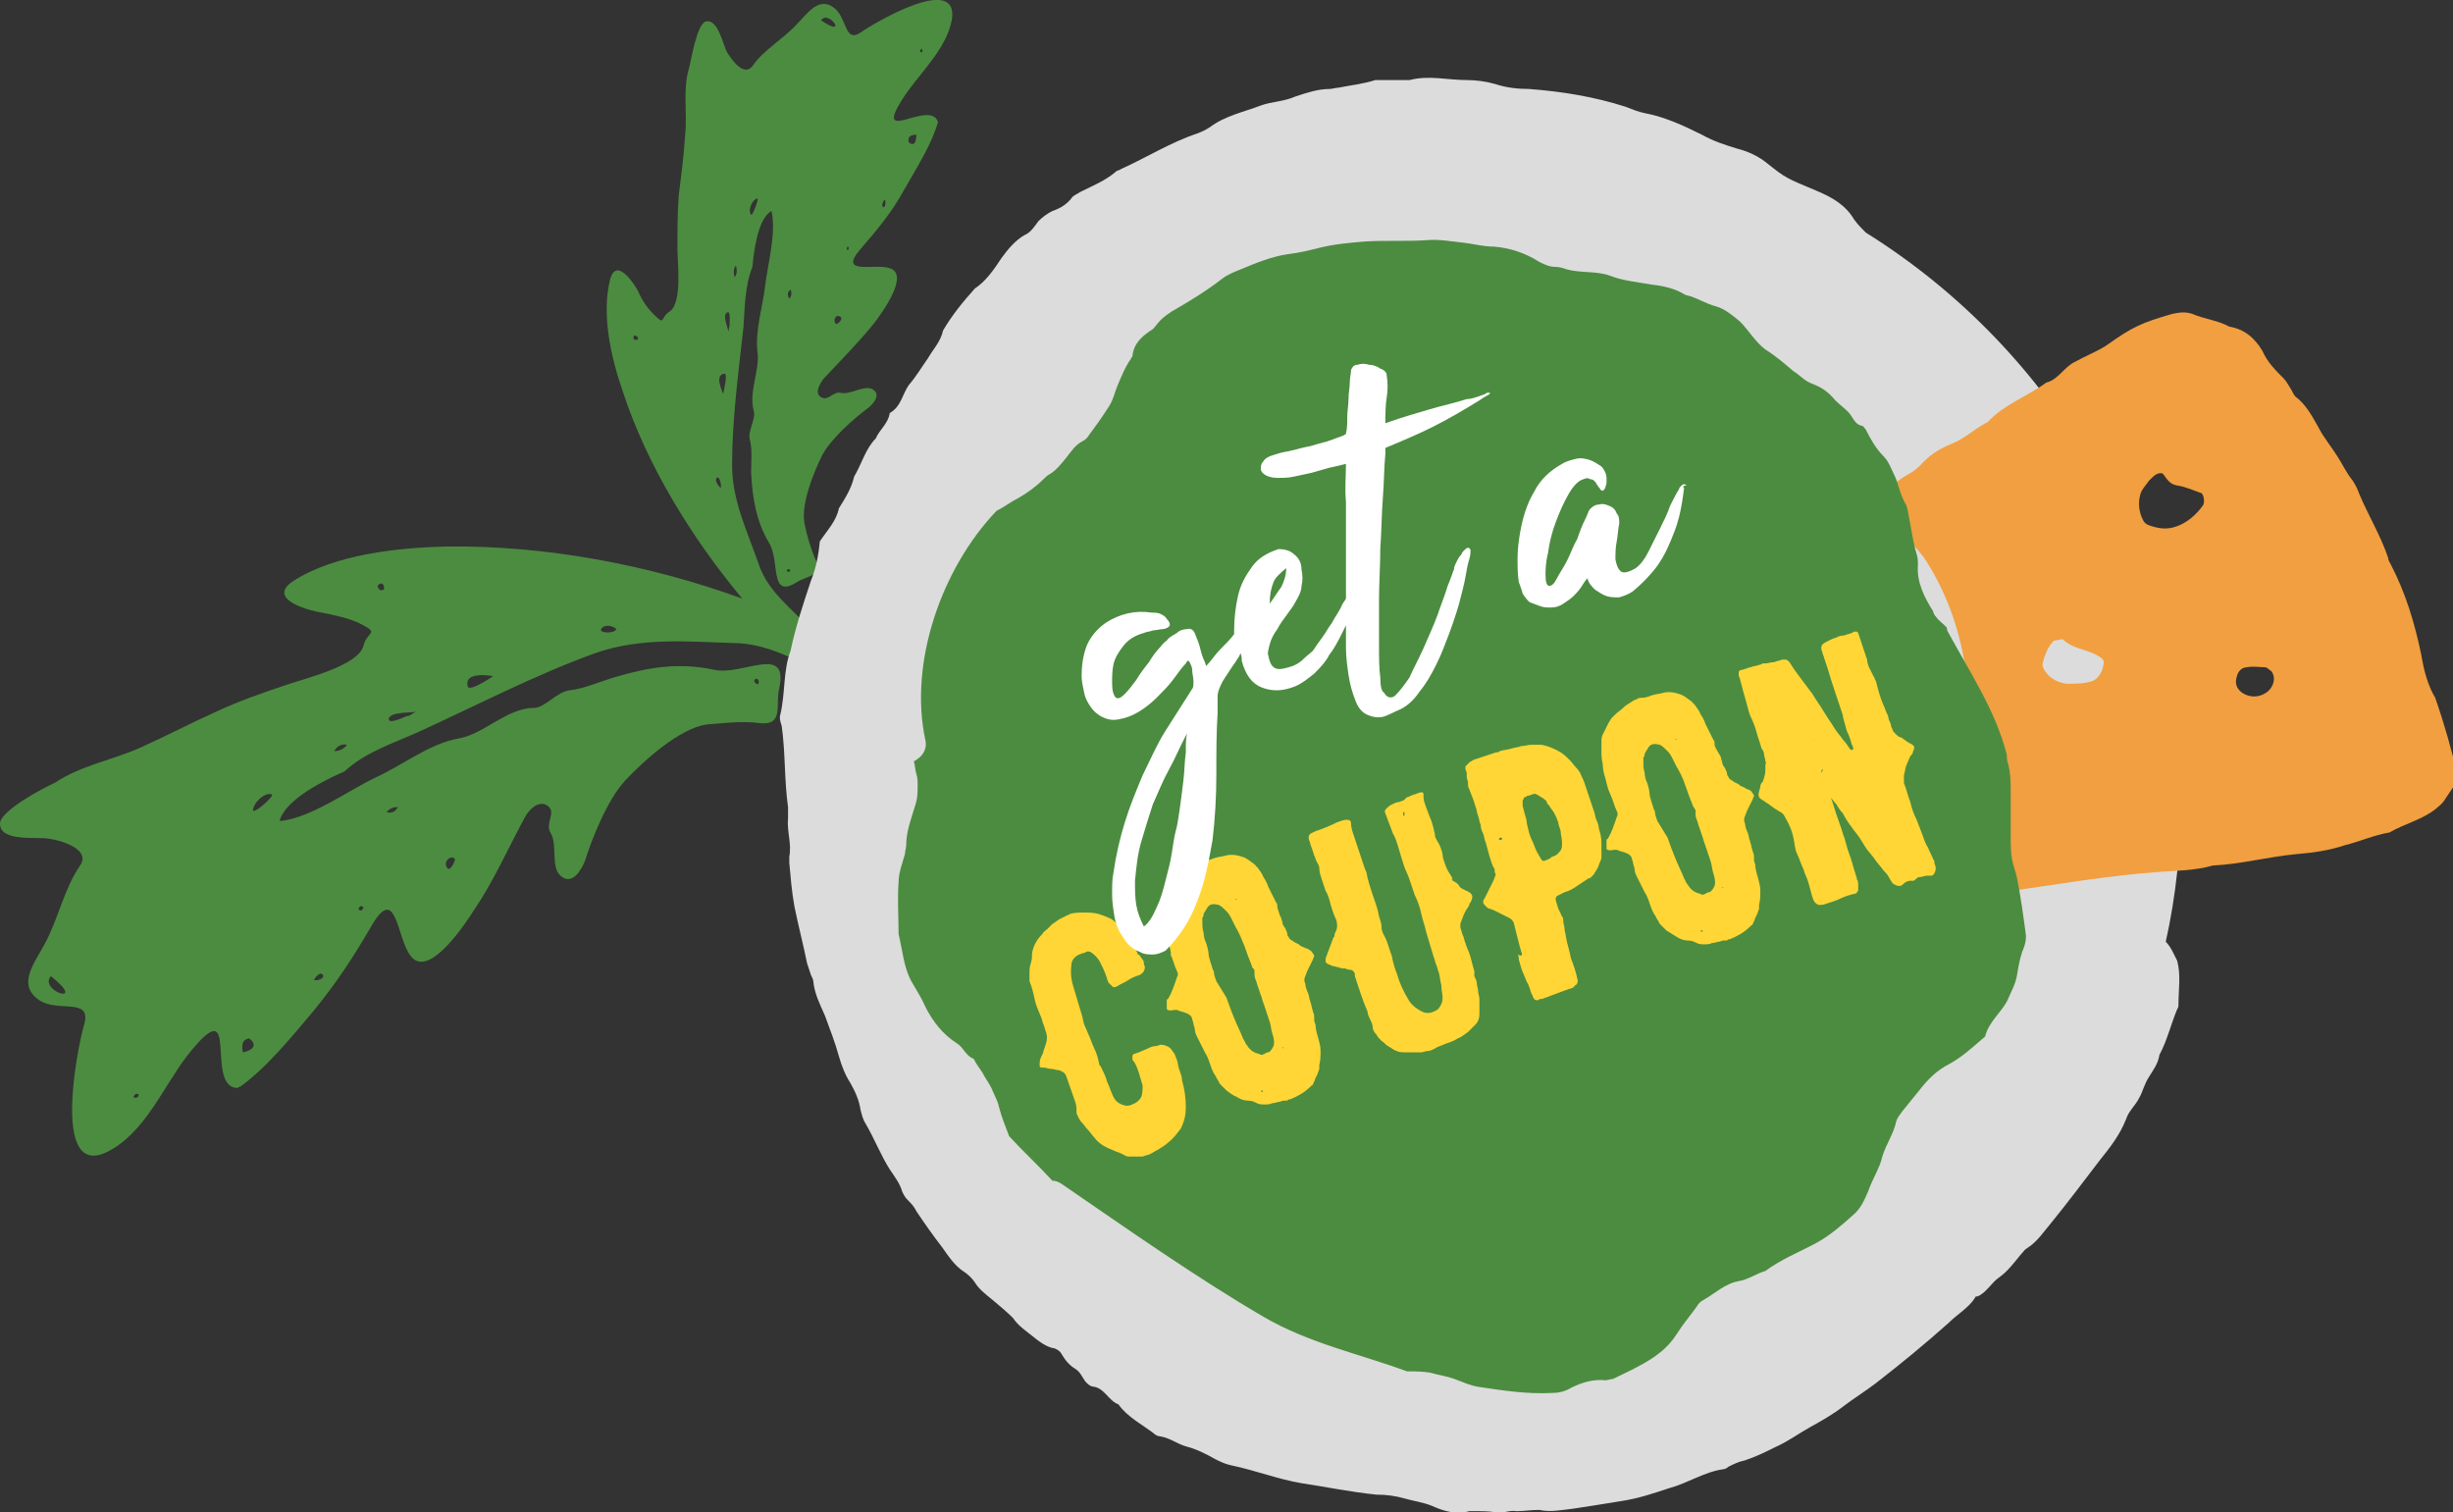
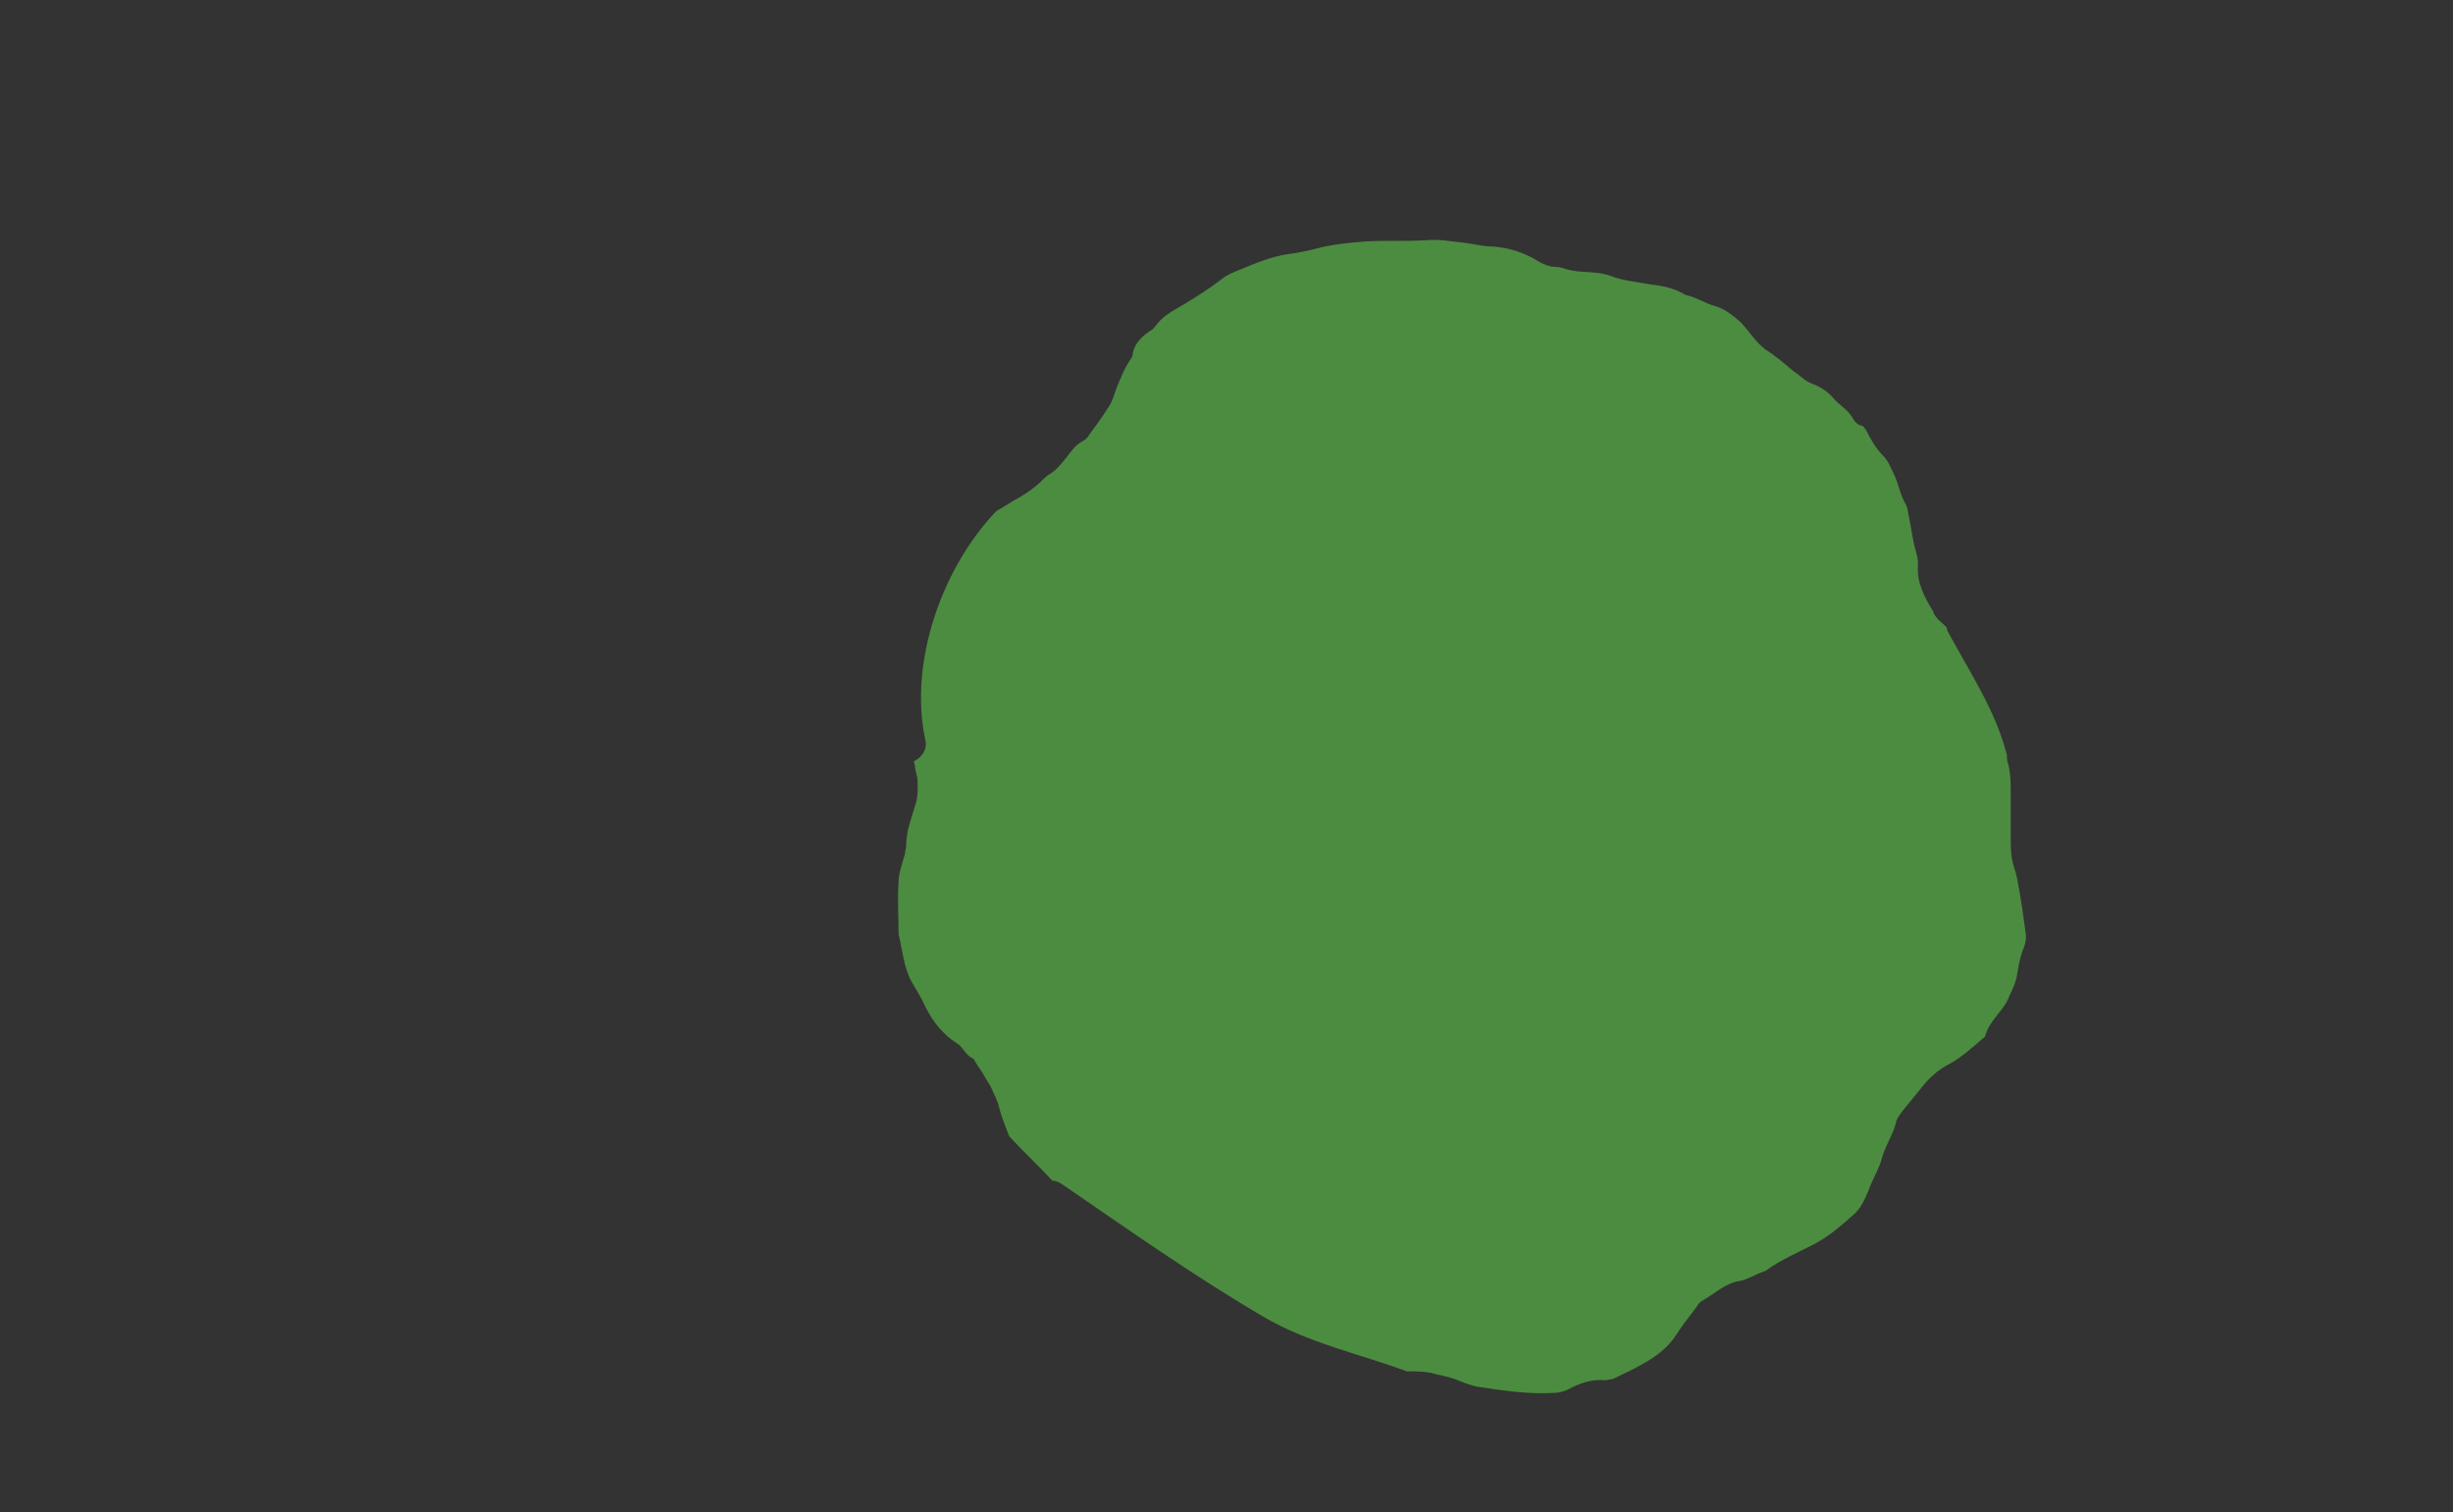
<svg xmlns="http://www.w3.org/2000/svg" id="Layer_1" viewBox="0 0 193 119">
  <rect x="0" y="0" width="193" height="119" fill="#333333" stroke="none" />
  <style>
    .st0{fill:#4c8c40}
  </style>
-   <path id="Shape" class="st0" d="M74.9 1.5c.5-3.6-6.1.3-7.1 1-1.4 1-1.1-1.1-2.2-1.9-1.2-.9-2.1.5-2.9 1.3-1.1 1.2-2.6 2-3.5 3.3-.7.9-1.7-.6-2-1.1s-.7-2.7-1.7-2.4c-.7.3-1.1 3-1.3 3.7-.5 1.7-.1 3.5-.3 5.3-.1 1.6-.3 3.1-.5 4.7-.1 1.3-.1 2.9-.1 4.2 0 1 .4 4.2-.6 4.9-.8.5-.3 1.2-1.3.2-.5-.5-.9-1.1-1.2-1.8-.2-.4-1.7-2.8-2.2-.9-.7 2.8.1 6.2 1 8.8 1.9 5.8 5.4 11.5 9.4 16.3-7.4-2.7-15.6-4.2-23.3-4.1-3.8.1-8.7.6-12 2.7-2.3 1.5 1.5 2.4 2.2 2.5 1 .2 2 .4 2.9.8 1.8.9.7.6.4 1.8-.4 1.6-4.7 2.6-6.1 3.1-1.8.6-3.8 1.3-5.5 2.1-2 .9-3.9 1.9-5.9 2.8-2.2 1-4.7 1.4-6.8 2.8-.9.4-4.3 2.2-4.3 3.2 0 1.5 3 1 3.9 1.2.8.1 3.3.8 2.4 2.1C5 70 4.6 72.3 3.5 74.3c-.8 1.5-2.2 3.2-.4 4.4 1.5 1 4.2-.3 3.5 2-.5 1.7-2.6 12.2 1.9 9.9 2.9-1.5 4.3-5 6.2-7.5 4.4-5.6 1.3 2.5 4 2.5.1-.1.1-.1.2-.1 2.1-1.5 4.2-4.1 5.8-6 1.8-2.2 3.1-4.2 4.5-6.6 2-3.5 2 .9 3.1 2.3 1.4 1.9 4.3-2.5 5-3.6 1.5-2.2 2.7-4.9 4-7.3.3-.6 1.2-1.5 1.9-.8.5.5-.3 1.3.1 2 .6.9 0 2.7.8 3.4.9.8 1.6-.4 1.9-1.1.6-1.9 1.8-4.9 3.2-6.4 1.5-1.6 4.3-4.1 6.4-4.4 1.4-.1 2.8-.3 4.2-.1 1.9.2 1.2-1.5 1.5-2.7.8-3.6-2.9-1-5.1-1.5-2.8-.6-5.2-.2-7.9.6-1 .3-2.4.9-3.4 1-1.1.1-2 1.4-2.9 1.4-2.1 0-4 2.1-5.9 2.4-2.3.4-4.4 2.1-6.6 3.1-2.1 1-5.1 3.2-7.5 3.4.4-1.7 3.7-3.3 5.1-3.9 1.6-1.5 3.8-2.2 5.8-3.1 4.6-2.1 9.2-4.5 13.9-6.2 3.7-1.3 7.4-.9 11.1-.8 3.7.1 6.7 2.8 10.3 3.6 1.3.3 3 2.2 4 .6.7-1.1.9-3 .8-4.3s-3.2-1.1-4.2-1c-2.5.3-3.6.1-5.8-.8-1.3-1.3-2.7-2.5-3.3-4.3-.9-2.6-2.1-5-2.1-7.8 0-3.6.5-7.3.9-10.9.1-1.5.1-3.2.7-4.7.1-1.1.4-3.8 1.5-4.4.4 1.7-.3 4.2-.5 5.9-.2 1.7-.8 3.5-.6 5.2.2 1.4-.7 3.1-.3 4.6.2.7-.5 1.6-.3 2.3s.1 1.8.1 2.6c.1 2 .4 3.8 1.4 5.5.9 1.4 0 4.5 2.2 3.1.8-.5 2.1-.5 1.5-1.7-.4-.9-.7-1.9-.9-2.9-.3-1.5.7-4 1.4-5.4.7-1.3 2.4-2.8 3.6-3.7.4-.3 1.1-1.1.3-1.5-.7-.3-1.7.5-2.5.3-.5-.1-.9.6-1.4.4-.7-.3-.2-1.1.1-1.5 1.3-1.4 2.8-2.9 4-4.4.6-.8 2.8-3.8 1.2-4.3-1.2-.4-4.1.6-2.3-1.5 1.3-1.5 2.4-2.8 3.4-4.6.9-1.6 2.2-3.6 2.7-5.4-.6-1.9-5.4 2.1-2.6-2.1 1.3-1.9 3.3-3.7 3.7-6zm-2.4 2.3c.1.1.1.4 0 .3-.2 0-.1-.1 0-.3 0 .1-.1.1 0 0zM49.9 26.4c.2 0 .3.1.3.3-.2.1-.5 0-.3-.3zM4 76.8c3 2.4-1 1.2 0 0zm6.5 9.5c.1-.2.2-.3.4-.2.1.2-.3.4-.4.2zm49.2-32.7c0 .3-.1.3-.3.1-.2-.2.2-.5.3-.1zm-23.9 14c0 .2-.4 1-.6.7-.4-.5.3-1.1.6-.7zm-4.5-4.1c.1 0 .1.1 0 0-.2.4-.5.5-.9.4.3-.3.5-.4.9-.4zm-3.1 8c.1-.2.2-.3.4-.1-.1.3-.3.3-.4.1zm-2.8 5.2c.2.3-.5.5-.7.4.1-.2.5-.7.7-.4zm-6.3 6.1c-.1-.7 0-1 .5-1.1.8.6.1 1-.5 1.1zm.8-19c0-.6.9-1.5 1.5-1.3.2.1-1.2 1.4-1.5 1.3zm6.4-4.7c-.1-.1 0-.1 0 0 .2-.4.6-.6 1-.5-.2.3-.6.5-1 .5zm3.9-12.7c-.3.1-.4 0-.5-.3.3-.4.6-.1.5.3zm1.9 9.9c-.7.3-1.6.7-1.5.2.2-.5 1.7-.4 2.1-.5-.6.4-.7.4-.6.3zm4.7-2.3c-.3-1.1 1.5-.9 2-.8 0 0-1.9 1.3-2 .8zm10.5-4.5c.2-.4.9-.3 1.2 0-.2.4-1.4.3-1.2 0zm9.4-11.1c-.2-.2-.5-.6-.3-.8.2-.2.4.6.3.8zm.2-7.4c-.1-.3-.7-1.5.1-1.6.3 0-.1 1.5-.1 1.6zm.4-4.9c0-.3-.5-1.3-.1-1.5.3-.2.2.6.2 1.1 0-.1 0-.1-.1.4zm.5-4.3c-.1-.3-.1-.7.1-.9.1.3.1.7-.1.9zm1.3-4.9c-.3-.4.1-1.2.5-1.3.1.1-.4 1.4-.5 1.3zm3 28.1c-.3 0-.2-.3 0-.2.1 0 .1.1 0 .2zm0-21.5c-.2-.3-.1-.6.1-.7.1.2.1.5-.1.7zm2.5-21.9c.6-.9 2.2 1.5 0 0zm1.2 23.9c-.3-.2-.1-.8.3-.6.3.2-.2.6-.3.6zm.9-5.8c-.1-.1-.1-.2 0-.3 0 0-.1 0 0 0s.1.2 0 .3zm5.4-9.1c0 .4-.1 1-.6.6-.1-.4.1-.6.6-.6zm-2.6 5.7c-.2-.1 0-.5.1-.6.1.1.1.6-.1.6z" />
-   <path d="M170.4 74.1c.8-3.6 1.2-7.3 1.2-11.2 0-18.8-9.9-35.3-24.8-44.6-.3-.3-.6-.6-.9-1-.7-1.2-1.8-1.8-3-2.3-2.4-1-2.4-1-3.8-2.1-.7-.6-1.6-1-2.4-1.2-1-.3-1.9-.6-2.8-1.1-1.4-.7-2.9-1.4-4.5-1.7-.5-.1-1-.3-1.5-.5-2.5-.8-5-1.2-7.6-1.4-.9 0-1.8-.1-2.7-.4-.7-.2-1.5-.3-2.2-.3-1.5 0-3-.4-4.5 0h-2.7c-.9.3-1.9.4-2.9.6-.2 0-.5.1-.7.1-.9 0-1.8.3-2.7.6-.9.4-1.9.4-2.7.7-1.3.5-2.8.8-4 1.7-.3.2-.7.4-1 .5-2.1.7-4 1.9-6 2.8-.1.1-.3.1-.4.2-.8.7-1.8 1.1-2.8 1.6-.3.2-.6.3-.7.5-.4.5-.9.8-1.5 1-.4.2-.8.5-1.1.8-.3.4-.6.9-1.1 1.1-.7.4-1.3 1.1-1.8 1.8-.6.9-1.2 1.8-2.1 2.4-.9 1-1.8 2.1-2.5 3.3-.2.9-.8 1.5-1.2 2.2-.5.7-.9 1.4-1.5 2.1-.5.7-.6 1.7-1.5 2.2-.1.8-.8 1.3-1.1 2-.8.8-1.1 2-1.7 3-.2.9-.7 1.7-1.2 2.5-.2 1-.9 1.7-1.5 2.6-.1 1.1-.3 2.1-.7 3.1-.6 1.8-1.2 3.6-1.6 5.5-.6 1.6-.4 3.3-.8 5-.1.3 0 .6.1.9.3 2.1.2 4.3.5 6.4v.9c-.1 1 .3 2 .1 3v.5c.1 1.1.2 2.3.4 3.4.3 1.5.7 3 1 4.5l.3.9c.1.2.2.4.2.6.1.9.5 1.7.9 2.6.4 1.1.8 2.1 1.1 3.2.2.7.5 1.5.9 2.1.4.7.7 1.4.8 2.1.1.4.2.8.4 1.1.7 1.2 1.2 2.5 1.9 3.6.4.6.8 1.1 1 1.8.1.2.2.4.4.6.3.3.5.5.7.9.6.9 1.3 1.9 2 2.8.5.7 1 1.5 1.8 2 .3.2.6.5.8.8.3.5.8.9 1.3 1.3.6.5 1.2 1 1.7 1.5.4.6 1 1 1.5 1.4.5.4 1.1.9 1.8 1 .2.1.4.2.5.4.3.5.6.9 1.1 1.2.5.3.6.9 1 1.2.1.1.3.2.4.2.9.1 1.2 1.1 2 1.4.7 1 1.9 1.6 2.8 2.3.1.1.3.2.4.2.8.1 1.4.6 2.1.8.8.2 1.6.6 2.3 1 .4.2.8.4 1.3.5 1.9.4 3.7 1.1 5.5 1.4 2 .3 3.9.7 5.9.9.8 0 1.5.1 2.2.3.7.2 1.5.3 2.2.6.9.4 1.9.7 2.9.4h.5c.5 0 1.1 0 1.6.1.6.1 1-.2 1.6-.1.6 0 1.2-.1 1.8-.1.9.2 1.8 0 2.7-.1 1.3-.2 2.6-.4 3.8-.6 1.3-.2 2.5-.6 3.7-1 1.5-.4 2.8-1.3 4.3-1.5.1 0 .3-.1.4-.2.4-.2.8-.4 1.3-.5.9-.3 1.7-.7 2.5-1.1.9-.4 1.7-1 2.6-1.5.9-.5 1.8-1 2.7-1.7.8-.6 1.6-1.1 2.4-1.7 2.2-1.7 4-3.2 5.8-4.8.7-.7 1.6-1.2 2.1-2 0-.1.1-.1.2-.1.7-.3 1.1-1.1 1.7-1.5.7-.5 1.2-1.2 1.7-1.8.2-.2.3-.4.5-.5.8-.5 1.3-1.3 1.9-2 1.3-1.6 2.5-3.2 3.8-4.9.8-1 1.6-2 2.1-3.3.2-.6.7-1 1-1.6.3-.5.4-1.1.8-1.7.3-.5.7-1 .8-1.7.6-1.1.9-2.4 1.4-3.6.1-.1.1-.3.1-.4 0-1.1.2-2.3-.1-3.4-.3-.6-.5-1.1-.9-1.5z" fill="#dcdcdc" />
-   <path d="M191.6 54.9c-.6-1-.9-2.2-1.1-3.4-.5-2.4-1.2-4.8-2.4-7.1-.1-.2-.2-.3-.2-.5-.6-1.8-1.6-3.4-2.3-5.1-.1-.3-.3-.7-.5-1-.5-.6-.8-1.3-1.2-1.9-.5-.8-1.1-1.5-1.5-2.3-.5-.9-1-1.8-1.8-2.4-.1-.1-.2-.3-.3-.5-.2-.3-.4-.7-.6-.9-.7-.7-1.3-1.3-1.7-2.2-.6-1-1.4-1.7-2.6-1.9-.9-.5-2-.6-2.9-1-.6-.2-1.1-.1-1.6 0-2.4.7-3.1 1-5.2 2.5-.8.5-1.6.8-2.5 1.3-.8.4-1.3 1.4-2.2 1.6-1.5 1.1-3.3 1.7-4.6 3.1-1 .5-1.8 1.3-2.8 1.7-1 .4-1.8.9-2.5 1.7-.3.3-.7.6-1.1.8-1 .6-1.7 1.2-1.9 2.4-.1.3 2.9 3.5 3.3 4.1 1.7 2.6 2.7 5.4 3.2 8.4.6 3.7.6 7.5.8 11.2.1 2.4.4 5.1 2.2 6.7 4.1-.6 8.2-1.3 12.3-1.6 1.4-.1 2.8-.1 4.2-.5 2.2-.1 4.4-.7 6.6-.9 1.3-.1 2.6-.3 3.8-.7 1.2-.3 2.3-.8 3.5-1 1.2-.7 2.6-1 3.7-1.9.2-.2.4-.3.6-.6l.6-.9c.3-.4.4-.8.4-1.3-.4-1.8-1-3.9-1.7-5.9zm-27-1.3c-.7.2-1.3.2-2 .2-.7-.1-1.3-.4-1.7-1-.1-.1-.2-.4-.2-.5.1-.6.4-1.4.9-1.9.2 0 .5-.1.7-.1.7.7 1.8.8 2.6 1.2.5.3.7.4.6.8-.1.6-.4 1.1-.9 1.3zm8.7-13.8c-.5.7-1.2 1.3-2 1.6-.8.3-1.5.2-2.3-.1-.2-.1-.3-.2-.4-.4-.3-.6-.4-1.3-.2-2 .1-.4.5-.8.7-1.1.3-.3.4-.4.6-.5.2-.1.4-.1.5 0 .3.4.5.8 1.1.9.7.1 1.3.4 1.9.6.2.1.3.8.1 1zm5 14.7c-.6.4-1.3.4-1.9 0-.4-.3-.6-.7-.4-1.3.1-.4.4-.7.8-.7.5-.1 1 0 1.4 0 .2 0 .3.2.5.3.4.5.2 1.3-.4 1.7z" fill="#f19f40" />
  <path class="st0" d="M159.4 73.6c-.2-1.5-.4-3-.7-4.5-.1-.5-.3-1-.4-1.5-.1-.6-.1-1.2-.1-1.8v-3.4c0-.8 0-1.5-.2-2.3-.1-.2-.1-.5-.1-.7-.9-3.5-2.8-6.3-4.7-9.8 0-.1 0-.2-.1-.3-.3-.3-.6-.5-.8-.8-.1-.1-.2-.3-.2-.4-.7-1.1-1.3-2.3-1.2-3.6 0-.3 0-.6-.1-.9-.3-1-.4-1.9-.6-2.9-.1-.4-.1-.8-.3-1.1-.4-.7-.5-1.4-.8-2.1-.3-.6-.5-1.2-.9-1.6-.6-.6-1-1.3-1.4-2.1-.1-.1-.2-.3-.3-.3-.6-.1-.7-.7-1.1-1.1-.3-.3-.7-.6-1-.9-.5-.6-1-1-1.8-1.3-.6-.2-1-.7-1.5-1-.7-.6-1.4-1.2-2.2-1.7-.8-.6-1.3-1.5-2-2.2-.6-.5-1.2-1-1.9-1.2-.8-.2-1.5-.7-2.4-.9-.8-.5-1.7-.7-2.6-.8-1.1-.2-2.3-.3-3.3-.7-1.1-.4-2.3-.2-3.4-.5-.3-.1-.6-.2-.9-.2-.5 0-.9-.2-1.3-.4-1.1-.7-2.3-1.1-3.6-1.2-.8 0-1.5-.2-2.3-.3-1-.1-2-.3-3-.2-1.6.1-3.2 0-4.8.1-1.2.1-2.4.2-3.6.5-.8.2-1.6.4-2.5.5-1.3.2-2.5.7-3.7 1.2-.5.2-1 .4-1.4.7-1.3 1-2.6 1.8-4 2.6-.3.2-.6.4-.9.7-.2.2-.4.5-.6.7-.8.5-1.5 1.1-1.6 2.1 0 .1-.1.1-.1.2-.5.7-.8 1.5-1.1 2.2-.2.5-.3 1-.6 1.5-.5.8-1 1.5-1.6 2.3-.1.2-.3.4-.5.5-.6.3-.9.8-1.3 1.3s-.8 1-1.3 1.3c-.2.1-.4.3-.5.4-.6.6-1.3 1.1-2 1.5-.6.3-1.1.7-1.7 1-4.3 4.5-6.9 11.9-5.6 18 .2.8-.3 1.4-.9 1.7.1.3.1.7.2 1 .1.3.1.6.1.9 0 .5 0 1-.2 1.6-.3 1-.7 2-.7 3.1 0 .2-.1.5-.1.7-.2.7-.5 1.5-.5 2.2-.1 1.4 0 2.7 0 4.1.3 1.2.4 2.6 1 3.7.4.7.8 1.3 1.1 2 .6 1.2 1.4 2.2 2.5 2.9.5.3.7 1 1.3 1.2.2.4.5.8.7 1.1.2.4.5.8.7 1.2.2.5.5 1 .6 1.5.2.8.5 1.5.8 2.3 1.1 1.2 2.3 2.3 3.4 3.5.3 0 .5.1.8.3 5.1 3.5 10.5 7.3 15.8 10.4 3.6 2.1 7.5 2.9 11.3 4.3.6 0 1.2 0 1.8.1.7.2 1.5.3 2.2.6.5.2 1 .4 1.5.5 2 .3 3.9.6 5.9.5.5 0 1-.1 1.5-.4.8-.4 1.7-.7 2.7-.6.2 0 .4-.1.6-.1.8-.4 1.5-.7 2.2-1.1 1.1-.6 2.1-1.3 2.8-2.4.5-.8 1.1-1.5 1.6-2.2.1-.2.3-.4.5-.5.9-.5 1.7-1.3 2.8-1.5.7-.1 1.4-.6 2.1-.8 1.2-.9 2.7-1.5 4-2.2 1.1-.6 2-1.4 2.9-2.2.6-.5.9-1.2 1.2-1.9.3-.9.9-1.8 1.1-2.7.3-1 .9-1.8 1.1-2.8.1-.3.3-.5.5-.8.4-.5.9-1.1 1.3-1.6.7-.9 1.4-1.6 2.4-2.1.9-.5 1.7-1.2 2.5-1.9.1-.1.3-.2.3-.3.3-1.1 1.2-1.8 1.7-2.7.3-.7.7-1.4.8-2.1.1-.6.2-1.2.4-1.8.3-.7.3-1 .3-1.3z" />
-   <path id="coupon" d="M84.6 86.7l-.7-2c-.1-.3-.3-.4-.6-.5-.2 0-.4-.1-.6-.1-.2 0-.4-.1-.6-.1H82h-.1l-.1-.1v-.1c0-.2 0-.4.1-.6.1-.2.2-.4.2-.5l.2-.6c.1-.3.1-.6 0-.9-.1-.2-.1-.4-.2-.6s-.1-.4-.2-.6c-.2-.5-.4-.9-.5-1.4-.1-.5-.2-.9-.4-1.4v-.3-.3c0-.3 0-.5.1-.8s.1-.5.1-.8c.1-.6.4-1.1.8-1.5.1-.2.3-.3.4-.4l.4-.4c.2-.1.4-.3.6-.4l.6-.3s.1 0 .2-.1c.4-.1.8-.1 1.1-.1s.7 0 1.1.1c.3.1.6.2.8.3.3.1.5.3.7.5l.6.6c.2.2.4.5.5.7.1.1.1.2.2.4.1.1.1.3.2.4l.1.2c0 .1 0 .1.1.1.1.1.2.3.3.4s.1.3.1.4c.1.1.1.3 0 .5s-.2.2-.3.3c-.3.1-.6.2-.9.4-.3.2-.6.3-.9.5-.2.1-.3.1-.4 0l-.3-.3c0-.1-.1-.2-.1-.3 0-.1-.1-.2-.1-.3-.1-.3-.3-.7-.5-1.1-.2-.3-.4-.5-.7-.7-.1 0-.2-.1-.3 0-.1 0-.2.1-.3.1-.1 0-.2.1-.3.1-.4.2-.6.5-.6.8-.1.7 0 1.3.2 1.9l.3 1c.1.3.2.7.3 1 .1.3.1.5.2.8l.3.7c.2.4.3.8.5 1.2s.3.8.4 1.3l.1.1c.2.4.4.8.5 1.2.2.4.3.8.5 1.2.2.4.5.6 1 .7h.1c.2 0 .4-.1.6-.2s.4-.3.5-.5c.1-.3.1-.6.1-.9-.1-.3-.2-.7-.3-1s-.2-.6-.4-.9l-.1-.1v-.3c0-.1.1-.2.2-.2s.2-.1.3-.1c.2-.1.5-.2.7-.3.2-.1.4-.2.7-.2l.3-.1c.3 0 .6.1.8.3.1.1.2.3.3.4.1.2.1.3.2.5.1.3.1.6.2.8.1.3.2.5.2.8.2.7.3 1.4.3 2.1 0 .6-.1 1.1-.4 1.7-.3.4-.6.8-1 1.1-.2.2-.4.3-.7.5-.2.1-.5.3-.7.4-.2.1-.4.1-.6.2h-.6-.4c-.1 0-.3 0-.4-.1-.2-.1-.4-.2-.7-.3l-.7-.3c-.4-.2-.7-.4-1-.8-.2-.2-.3-.4-.5-.6s-.3-.4-.5-.6c-.2-.2-.3-.5-.4-.7 0-.4 0-.6-.1-.9zm16.2-14.5c0 .1.1.3.1.4 0 .1.1.3.2.4.1.2.2.4.2.6.1.1.1.2.2.3.1.1.2.1.3.2s.3.1.5.3c.1.1.3.1.4.2.1 0 .3.1.4.2 0 0 .1 0 .1.1l.1.1c0 .1.1.1.1.2s-.1.2-.1.3l-.3.6c-.1.2-.2.4-.3.7-.1.2-.1.4 0 .6 0 .2.1.5.2.7.1.2.1.5.2.7 0 .1.1.3.1.4 0 .1.1.3.1.4.1.2.1.3.1.5s0 .3.1.5c0 .3.1.7.2 1 .1.4.2.7.2 1.1 0 .4 0 .7-.1 1.1v.3c0 .1-.1.2-.1.3-.1.2-.1.3-.2.4 0 .1-.1.3-.2.5 0 0 0 .1-.1.1l-.1.1c-.5.5-1.1.8-1.6 1-.1 0-.2 0-.2.1h-.3c-.1 0-.3.1-.4.1-.1 0-.3.1-.5.1-.2.1-.4.1-.6.1-.2 0-.4 0-.6-.1-.2-.1-.4-.2-.7-.2-.3 0-.6-.1-.9-.3-.3-.1-.5-.3-.8-.5l-.2-.2-.2-.2c-.1-.1-.2-.2-.2-.3-.1-.1-.1-.2-.2-.3 0-.1-.1-.2-.1-.2-.2-.3-.3-.6-.4-.9-.1-.3-.2-.6-.4-.9l-.3-.6-.3-.6c-.1-.2-.2-.4-.2-.7-.1-.2-.1-.5-.2-.7 0-.2-.2-.4-.5-.5-.2-.1-.4-.1-.6-.2s-.4 0-.6 0c-.1 0-.2 0-.3-.1v-.3-.3c0-.1 0-.2.1-.2.3-.5.5-1.1.7-1.7.1-.2.1-.3 0-.5-.2-.4-.3-.9-.5-1.3.1-.1-.1-.6-.2-1.1-.1-.3-.2-.7-.2-1.1-.1-.4-.1-.7-.1-1.1v-.3-.3c0-.2 0-.4.1-.6l.3-.6c0-.1.1-.1.1-.2s.1-.1.1-.2c.1-.1.1-.2.2-.3l.3-.3c.2-.2.4-.3.6-.5.2-.2.4-.3.7-.5.1-.1.2-.1.4-.2.1-.1.3-.1.4-.1.3 0 .5-.1.8-.2.3-.1.6-.1.9-.2.5-.1.9 0 1.2.1.4.1.7.4 1 .6l.1.1s0 .1.1.1c.2.3.4.5.5.8.2.3.3.5.4.8l.3.6.3.6c.1.1.1.2.1.4.2.6.2.7.3.8zm-4.3 6.3c.2.6.4 1.1.6 1.6.2.5.5 1.1.7 1.6 0 .1.1.1.1.2 0 0 .1.1.1.2.1.1.2.3.3.4s.2.2.4.3c.2.1.4.1.5.2.2 0 .3-.1.5-.2h.1c.2-.1.3-.3.4-.5.1-.3 0-.7-.1-1-.1-.3-.1-.6-.2-.9l-.3-.9c0-.1-.1-.2-.1-.3 0-.1-.1-.2-.1-.3-.1-.2-.1-.4-.2-.6l-.2-.6c-.1-.2-.1-.4-.2-.6-.1-.2-.1-.4-.1-.7 0-.1 0-.1-.1-.2s-.1-.1-.1-.2c-.2-.5-.4-1-.6-1.6-.2-.5-.4-1-.7-1.5l-.3-.6c-.1-.2-.2-.4-.4-.6-.2-.2-.4-.4-.6-.5-.4-.1-.7-.1-.9.2-.1.2-.2.3-.3.5 0 .1 0 .2-.1.3v.3c0 .3 0 .6.1.9 0 .3.1.6.2.8.1.3.2.7.2 1 .1.4.2.7.3 1 0 .1.1.2.1.2 0 .3.1.5.2.8l.8 1.3zm2.7 7.4h.1c.1 0 .1-.1 0-.1 0 0-.1 0-.1.1-.1-.1-.1-.1 0 0zm-2-15.1s.1 0 0 0h.1c0-.1-.1-.1-.1 0 0-.1 0-.1 0 0zm3.8 11.6c-.1 0-.1 0-.1.1l.1-.1v0c0 .1 0 .1 0 0 0 .1 0 .1 0 0zm13.3-13.1c.2.1.4.2.5.4s.4.3.6.4c.1 0 .1.1.2.1.3.2.3.4.1.8-.1.1-.1.1-.1.2s-.1.1-.1.2c-.1.1-.2.3-.3.5-.1.2-.1.3-.2.5 0 .1-.1.2-.1.3v.3c.1.2.1.4.2.6s.1.4.2.6c.1.4.3.7.4 1.1.1.4.2.8.3 1.1v.4c.1.2.2.4.2.6 0 .2.1.4.1.6 0 .2.1.4.1.6v1.2c0 .3-.1.6-.3.8l-.6.6c-.3.2-.5.4-.8.5-.3.2-.6.3-.9.4l-.5.2c-.2.1-.3.1-.4.2-.2.1-.4.2-.6.2-.2 0-.3.1-.5.1h-1.1c-.3 0-.6 0-.8-.1-.3-.1-.5-.3-.7-.4-.2-.1-.3-.3-.5-.4-.2-.2-.3-.3-.4-.5-.2-.2-.3-.4-.3-.6 0-.2-.1-.4-.2-.6-.1-.2-.2-.4-.2-.6-.4-.9-.7-1.9-1-2.8v-.1-.1c-.1-.2-.2-.3-.4-.3s-.3-.1-.4-.1-.3 0-.5-.1c-.2 0-.3-.1-.5-.1-.1-.1-.3-.1-.4-.2l-.1-.1V75.4c.1-.3.2-.5.3-.8.1-.3.2-.5.3-.8 0 0 0-.1.1-.1v-.2c.1-.2.2-.4.2-.6 0-.2 0-.4-.1-.6-.2-.4-.3-.8-.4-1.1-.1-.4-.2-.8-.4-1.1l-.3-.9c-.1-.3-.2-.6-.2-.9 0-.2-.1-.3-.2-.5s-.1-.3-.2-.5l-.2-.6c-.1-.2-.1-.4-.2-.6-.1-.3 0-.5.3-.6l.2-.1c.6-.2 1.1-.4 1.7-.7.3-.1.5-.2.8-.2.2 0 .3.1.3.3 0 .3.1.6.2.9l.3.9.3.9.3.9.1.2c.1.6.3 1.2.5 1.8.2.6.4 1.1.5 1.7.1.3.2.6.2.9s.2.6.3.8c.2.4.3.9.5 1.4.1.5.2.9.4 1.4.2.7.5 1.4 1 2.2.3.4.6.6 1 .8.2.1.3.1.5.1s.4-.1.6-.2.3-.3.4-.5c.1-.2.1-.4.1-.5 0-.3-.1-.6-.1-1-.1-.3-.1-.7-.2-1-.1-.2-.1-.4-.2-.6-.1-.2-.1-.4-.2-.6-.1-.3-.2-.7-.3-1-.1-.3-.2-.7-.3-1-.1-.5-.3-1-.4-1.5-.1-.5-.3-1-.5-1.4l-.3-.9c-.1-.3-.2-.6-.3-.8-.2-.4-.3-.8-.4-1.1-.1-.3-.2-.7-.3-1-.1-.3-.2-.7-.4-1L109 64c-.1-.2 0-.3.1-.4.1-.1.2-.2.4-.3.2-.1.4-.2.6-.2.2-.1.4-.1.5-.3.1-.1.3-.1.4-.2.1 0 .2-.1.3-.1s.2-.1.3-.1c.2-.1.4-.1.4.1v.2c0 .3.1.5.2.8.1.3.2.5.3.8.1.2.2.5.3.9 0 .2.1.3.1.5s.1.3.2.5c.2.3.3.6.4 1 0 .3.1.5.2.8.1.3.2.5.4.8.1.2.2.3.2.4-.1-.2-.1 0 0 .1zm-3.9-5.2c0 .1.1.1.1.1V64v-.1h-.1v.2c0-.1 0 0 0 0zm9.3 10.8c-.1-.3-.2-.7-.3-1.1l-.3-1.2c-.1-.2-.2-.3-.4-.4l-.6-.3-.6-.3c-.1 0-.2-.1-.3-.1s-.2-.1-.3-.2c-.1-.1-.2-.2-.2-.3 0-.1 0-.2.1-.3l.3-.6.3-.6c.1-.2.2-.4.2-.5.1-.1.1-.2 0-.4v-.1-.1c-.2-.3-.3-.7-.4-1-.1-.4-.2-.7-.3-1.1-.1-.2-.1-.4-.2-.7-.1-.2-.2-.4-.2-.7-.1-.2-.1-.4-.2-.7-.1-.2-.1-.5-.2-.7-.1-.4-.3-.9-.5-1.4-.1-.2-.1-.3-.1-.5s-.1-.3-.1-.5v-.3c0-.1-.1-.2-.1-.3v-.1-.1l.3-.3c.1-.1.2-.1.3-.2l.9-.3.9-.3c.1 0 .2 0 .3-.1.3-.1.6-.1.9-.2.3-.1.6-.1.8-.2.3 0 .5-.1.8-.1h.8c.5.1 1 .3 1.5.6.3.2.5.4.7.6.2.2.4.5.6.7.2.2.3.5.4.7s.2.5.3.8l.3.9.3.9c.1.2.1.5.2.7.1.2.2.5.2.7.1.3.2.7.2 1.1v1.1c0 .1 0 .2-.1.4s-.1.3-.2.5-.2.3-.3.5l-.3.3h-.1l-.9.6c-.3.2-.6.4-1 .5l-.6.3c-.1.1-.1.2-.1.3.1.4.2.7.3.9.1.1.1.3.2.4s.1.3.1.4c0 .2.1.4.1.6s.1.4.1.6c.1.6.3 1.1.4 1.7.2.5.4 1.1.5 1.6 0 .1.1.2 0 .3 0 .1 0 .1-.1.2 0 0-.1 0-.1.1 0 0-.1 0-.1.1-.1 0-.2.1-.3.1s-.2.1-.3.1l-.8.3c-.3.1-.5.2-.8.3-.1 0-.2.1-.3.1-.1 0-.2 0-.3.1-.1 0-.2 0-.3-.1 0-.1-.1-.1-.1-.2s-.1-.2-.1-.2c-.1-.3-.2-.7-.4-1-.1-.3-.3-.7-.4-1l-.2-.7c0-.1 0-.3-.1-.4.4.2.4 0 .3-.2zm.6-9.4c.1.4.3.7.4 1s.3.7.5 1c.1.2.2.3.4.2.2-.1.3-.1.4-.2.1-.1.2-.1.4-.2s.3-.3.4-.4c.1-.2.1-.3.1-.6s-.1-.6-.1-.8-.2-.6-.2-.8c-.1-.3-.2-.5-.3-.7s-.3-.4-.4-.6c-.1-.1-.2-.2-.2-.3s-.2-.2-.3-.3c-.2-.1-.3-.2-.5-.3-.2-.1-.3 0-.6.1-.1 0-.2 0-.2.1-.1 0-.2 0-.2.1s-.1.1-.1.2v.4c.1.4.2.8.3 1.1 0 .2.1.6.2 1zm-2.3.4c0 .1 0 .1 0 0 0 .1-.1.1-.1.1.1.1.1.1.2.1l.1-.1s0-.1-.2-.1c.1 0 .1 0 0 0 .1 0 .1 0 0 0zm4.1-3.4c-.1 0-.1.1 0 0zm13.3-2.9c0 .1.1.3.1.4 0 .1.1.3.2.4.1.2.2.4.2.6.1.1.1.2.2.3.1.1.2.1.3.2.1.1.3.1.5.3.1.1.3.1.4.2s.3.1.4.2c0 0 .1 0 .1.1l.1.1c0 .1.1.1.1.2s-.1.2-.1.3l-.3.6c-.1.2-.2.4-.3.7-.1.2-.1.4 0 .6 0 .2.1.5.2.7s.1.5.2.7c0 .1.1.3.1.4 0 .1.1.3.1.4.1.2.1.3.1.5s0 .3.1.5c0 .3.1.7.2 1 .1.4.2.7.2 1.1 0 .4 0 .7-.1 1.1v.3c0 .1-.1.2-.1.3-.1.2-.1.3-.2.4 0 .1-.1.3-.2.5 0 0 0 .1-.1.1l-.1.1c-.5.5-1.1.8-1.6 1-.1 0-.2 0-.2.1h-.3c-.1 0-.3.1-.4.1-.1 0-.3.1-.5.1-.2.1-.4.1-.6.1s-.4 0-.6-.1c-.2-.1-.4-.2-.7-.2-.3 0-.6-.1-.9-.3s-.5-.3-.8-.5l-.2-.2-.2-.2c-.1-.1-.2-.2-.2-.3-.1-.1-.1-.2-.2-.3 0-.1-.1-.2-.1-.2-.2-.3-.3-.6-.4-.9s-.2-.6-.4-.9l-.3-.6-.3-.6c-.1-.2-.2-.4-.2-.7-.1-.2-.1-.5-.2-.7 0-.2-.2-.4-.5-.5-.2-.1-.4-.1-.6-.2s-.4 0-.6 0c-.1 0-.2 0-.3-.1v-.3-.3c0-.1 0-.2.1-.2.3-.5.5-1.1.7-1.7.1-.2.1-.3 0-.5-.2-.4-.3-.9-.5-1.3s-.3-.9-.4-1.3c-.1-.3-.2-.7-.2-1.1-.1-.4-.1-.7-.1-1.1v-.3-.3c0-.2 0-.4.1-.6l.3-.6c0-.1.1-.1.1-.2s.1-.1.1-.2c.1-.1.1-.2.2-.3l.3-.3c.2-.2.4-.3.6-.5.2-.2.4-.3.7-.5.1-.1.2-.1.4-.2.1-.1.3-.1.4-.1.3 0 .5-.1.8-.2.3-.1.6-.1.9-.2.5-.1.9 0 1.2.1.4.1.7.4 1 .6l.1.1s0 .1.1.1c.2.3.4.5.5.8.2.3.3.5.4.8l.3.6.3.6c.1.1.1.2.1.4s.5.9.5 1zm-4.2 6.3c.2.6.4 1.1.6 1.6.2.5.5 1.1.7 1.6 0 .1.1.1.1.2s.1.1.1.2c.1.1.2.3.3.4.1.1.2.2.4.3.2.1.4.1.5.2.2 0 .3-.1.5-.2h.1c.2-.1.3-.3.4-.5.1-.3 0-.7-.1-1-.1-.3-.1-.6-.2-.9l-.3-.9c0-.1-.1-.2-.1-.3 0-.1-.1-.2-.1-.3-.1-.2-.1-.4-.2-.6l-.2-.6c-.1-.2-.1-.4-.2-.6-.1-.2-.1-.4-.1-.7 0-.1 0-.1-.1-.2 0-.1-.1-.1-.1-.2-.2-.5-.4-1-.6-1.6s-.4-1-.7-1.5l-.3-.6c-.1-.2-.2-.4-.4-.6-.2-.2-.4-.4-.6-.5-.4-.1-.7-.1-.9.2-.1.2-.2.3-.3.5 0 .1 0 .2-.1.3v.3c0 .3 0 .6.1.9 0 .3.1.6.2.8.1.3.2.7.2 1 .1.4.2.7.3 1 0 .1.1.2.1.2 0 .3.1.5.2.8l.8 1.3zm2.6 7.4s.1 0 0 0h.1c.1 0 .1-.1 0-.1 0 0-.1 0-.1.1 0-.1 0-.1 0 0zm-2-15.1c.1 0 .1 0 0 0h.1c0-.1 0-.1-.1 0 0-.1 0-.1 0 0zm3.8 11.6c-.1 0-.1 0-.1.1l.1-.1v0c0 .1 0 .1 0 0 0 .1 0 .1 0 0zm7.8-9.3c-.1.1-.1.2-.1.3 0 .1.1.2 0 .3l.1.4c.4.6.7 1.3.9 2 .2.7.5 1.4.7 2.1.2.5.3 1.1.5 1.6s.3 1 .5 1.6c0 .1.1.2.1.4.1.1.1.3.1.4v.4c0 .1 0 .1-.1.2 0 .1-.1.1-.1.1-.4.1-.8.2-1.2.4s-.8.3-1.1.4c-.2.1-.4.1-.6.1-.3-.1-.4-.3-.5-.6-.1-.4-.2-.7-.3-1.1-.1-.4-.3-.7-.4-1.1-.2-.4-.3-.8-.5-1.2s-.2-.9-.3-1.3c-.1-.5-.3-1-.6-1.5-.1-.2-.2-.4-.4-.5-.2-.1-.3-.2-.5-.3-.1-.1-.3-.2-.4-.3-.1-.1-.2-.1-.3-.2-.1-.1-.2-.1-.3-.2-.2-.1-.3-.3-.2-.6 0-.1.1-.3.1-.4 0-.2.1-.3.2-.4.1-.3.2-.6.2-.9v-.4c0-.1.1-.2 0-.3 0-.2-.1-.4-.1-.5 0-.2-.1-.4-.2-.5-.1-.4-.3-.9-.4-1.3s-.3-.9-.5-1.3l-.1-.3c-.1-.4-.2-.7-.3-1.1-.1-.3-.2-.7-.3-1.1-.1-.3-.1-.5-.2-.6v-.3c0-.1.1-.2.3-.2l.6-.2c.1 0 .3-.1.4-.1.1 0 .3-.1.4-.1l.2-.1h.2c.2 0 .4-.1.7-.1.2-.1.4-.1.6-.2h.3c.1 0 .2.1.3.2.3.5.6.9.9 1.3l.9 1.2c.3.5.6.9.9 1.4s.6.9.9 1.4c.2.3.4.5.6.8.2.2.4.5.6.8h.2v-.1c0-.1 0-.2-.1-.3-.1-.4-.2-.7-.4-1.1-.1-.4-.2-.7-.3-1.1v-.1c0-.1 0 0 0 0l-.6-1.8c-.2-.6-.4-1.2-.6-1.9l-.3-.9c0-.1-.1-.2-.1-.3 0-.1-.1-.2-.1-.4 0-.1 0-.2.1-.3.1-.1.3-.2.5-.3.2-.1.4-.2.5-.2.2-.1.4-.2.7-.2.2-.1.4-.1.6-.2.1 0 .1-.1.2-.1h.2l.1.1.3.9.3.9c0 .1.1.2.1.3 0 .2.1.5.2.7l.3.6c.1.1.1.3.2.4l.1.4c.1.4.2.7.3 1 .1.3.3.7.4 1 .1.2.2.4.2.6.1.2.2.4.2.6.1.1.1.3.2.4l.3.3c.1.1.3.1.4.2.1.1.3.2.4.3.1 0 .1.1.2.1s.1.1.2.1c0 .1.1.1.1.1v.2c0 .1-.1.2-.1.3 0 .1-.1.2-.2.3-.1.2-.2.5-.3.7-.1.2-.1.5-.2.8V61.6c.2.5.3 1 .5 1.5.1.5.3 1 .5 1.4l.5 1.3c.1.3.2.6.4.9.1.3.3.6.4.9.1.1.1.2.1.3 0 .1.1.2.1.4 0 .1 0 .2-.1.4s-.2.2-.3.2h-.3c-.2 0-.3.1-.5.1s-.3.1-.4.2c-.1.1-.1.1-.2.1h-.2c-.2 0-.4.1-.6.3-.2.2-.5.1-.8-.1-.1-.2-.2-.3-.3-.5-.1-.2-.2-.3-.4-.5-.2-.3-.5-.6-.7-.9s-.5-.6-.7-.9c-.2-.3-.3-.5-.5-.8-.2-.3-.4-.5-.6-.8-.3-.4-.5-.7-.7-1.1-.2-.2-.4-.5-.5-.7-.2-.2-.4-.5-.6-.7-.2-.2-.3-.4-.5-.6-.1-.2-.3-.4-.5-.6.6-.8.5-.8.5-.9zm-.7-2.3c0-.1 0-.1 0 0-.1 0-.1 0 0 0-.1.1 0 .1 0 0 0 .1 0 0 0 0z" fill="#ffd636" />
-   <path id="get_a" d="M116.3 31.2c-.3.1-.6.2-.9.2-.9.3-1.9.5-2.9.8-1 .3-2.1.6-3.5 1.1 0-.7 0-1.4.1-2 .1-.6.1-1.2 0-1.8 0-.2-.2-.4-.5-.5-.3-.2-.6-.3-.9-.3-.3-.1-.6-.1-.9 0-.3 0-.4.2-.5.4 0 .3-.1.6-.1 1s-.1.8-.1 1.3-.1.9-.1 1.4c0 .5 0 .9-.1 1.3 0 0 0 .1-.1.1-.1.1-.5.2-1 .4s-1.1.3-1.7.5c-.6.1-1.2.3-1.7.4-.6.1-.9.2-1.2.3-.4.1-.7.3-.8.5-.2.2-.2.4-.2.6 0 .2.2.4.4.5.2.1.5.2.9.2s.9 0 1.3-.1c.5-.1.9-.2 1.4-.3l1.4-.4c.5-.1.9-.2 1.3-.3 0 .9-.1 1.9 0 3V47.1c-.1.2-.3.4-.4.7-.2.4-.5.8-.7 1.2-.3.4-.5.8-.8 1.2-.3.4-.5.7-.7 1-.2.2-.5.4-.8.7-.3.3-.7.5-1.1.6-.4.1-.7.2-1 .1-.3-.1-.5-.4-.6-1-.1-.2 0-.5.1-.9s.3-.8.6-1.2c.2-.4.5-.8.8-1.2.3-.4.5-.7.6-.9.3-.5.5-.9.5-1.3.1-.4.1-.8 0-1.3 0-.5-.2-.9-.6-1.2-.3-.3-.8-.4-1.2-.4-.9.3-1.6.7-2.1 1.4s-.9 1.4-1.1 2.3c-.2.9-.3 1.8-.3 2.7v.3c-.3.4-.7.8-1.1 1.2-.4.4-.7.9-1.1 1.3l-.1-.3c-.2-.4-.3-.8-.4-1.2-.1-.4-.3-.8-.4-1.1-.1-.2-.3-.4-.6-.3-.3 0-.6.1-.8.3-.3.2-.6.3-.8.6-.3.2-.4.4-.5.5-.3.3-.6.7-.9 1.2-.4.5-.7.9-1 1.4-.3.4-.6.8-.9 1.1-.3.3-.5.4-.7.3-.2-.2-.3-.6-.3-1.1 0-.5 0-1 .1-1.5s.4-1 .8-1.5.9-.8 1.6-1c.2-.1.5-.1.7-.2.3 0 .5-.1.8-.1.6-.1.7-.4.3-.8-.1-.2-.3-.3-.5-.4-.2-.1-.5-.1-.7-.1-1.3-.2-2.5.1-3.6.8-.7.5-1.2 1.1-1.5 1.8-.3.8-.4 1.6-.4 2.4 0 .4.1.8.2 1.3s.3.8.5 1.1c.2.3.5.6.9.8.4.2.8.3 1.3.2.6-.1 1.1-.3 1.6-.6s1-.7 1.4-1.1c.4-.4.9-.9 1.2-1.3.4-.5.7-1 1.1-1.4.1-.2.2-.3.3-.1s.2.4.2.6c0 .3.1.6.1.9s0 .5-.1.6l-2.1 3.3c-.7 1.1-1.2 2.3-1.8 3.5-.5 1.2-1 2.4-1.4 3.7-.4 1.3-.7 2.6-.9 4-.1.5-.1 1-.1 1.7 0 .6.1 1.2.2 1.8.1.6.4 1.2.7 1.6.3.5.7.9 1.3 1.1.3.2.7.2 1 .2.3 0 .6-.1 1-.3 1.1-1.1 1.9-2.3 2.5-3.9.6-1.5.9-3.1 1.2-4.8.2-1.7.3-3.4.3-5.1 0-1.7 0-3.4.1-4.9v-1.3c0-.4.2-.8.4-1.2.4-.6.7-1.1 1-1.5.1-.2.3-.4.4-.7.1.2.1.4.1.6.3 1.1.8 1.8 1.6 2.1.8.3 1.6.3 2.6-.1.5-.2 1-.6 1.5-1 .4-.4.9-.9 1.2-1.5.4-.5.7-1.1 1-1.7l.3-.6V51c0 .7.1 1.4.2 2.1.1.7.3 1.4.5 1.9.2.6.5 1 .9 1.2.4.2.9.3 1.3.2.4-.1.9-.4 1.4-.6.6-.3 1.1-.8 1.5-1.4.5-.6.9-1.3 1.3-2.1s.7-1.6 1-2.4c.3-.8.6-1.7.8-2.4.2-.8.4-1.5.5-2.1.1-.6.2-1.1.3-1.4.1-.3.1-.6.1-.7 0-.1-.1-.2-.2-.2s-.2.1-.3.2c-.1.1-.2.2-.2.3-.2.2-.3.4-.4.6-.1.2-.2.4-.2.6-.1.2-.2.6-.5 1.3-.2.7-.5 1.4-.8 2.3-.3.8-.7 1.7-1.1 2.6-.4.9-.8 1.6-1.1 2.3-.4.6-.8 1.1-1.1 1.4s-.7.2-.9-.2c-.2-.1-.3-.5-.3-1.2-.1-.7-.1-1.6-.1-2.6v-3.5c0-1.3.1-2.7.1-4 .1-1.4.1-2.7.2-4 .1-1.3.1-2.5.2-3.5v-.1-.1-.2s0-.1.1-.1c1.2-.5 2.4-1 3.6-1.6 1.2-.6 2.4-1.3 3.7-2.1.4-.3.7-.4.8-.5.1-.1 0-.1-.2-.1-.1.1-.4.2-.7.3zm-23 28c-.1.7-.1 1.5-.2 2.3-.1.8-.2 1.6-.3 2.3-.1.7-.2 1.3-.3 1.6-.1.4-.2 1-.3 1.7-.1.7-.3 1.4-.5 2.2-.2.8-.4 1.5-.7 2.1-.3.7-.6 1.2-1 1.5-.3-.6-.5-1.1-.6-1.7-.1-.6-.1-1.2-.1-1.9.1-1 .2-2.1.5-3.1s.6-2 .9-2.9c.4-.9.8-1.9 1.3-2.8.5-.9.9-1.9 1.4-2.8-.1.4-.1.8-.1 1.5zm7.9-14.5c0 .6-.2 1.1-.4 1.5-.3.4-.6.9-.9 1.3 0-.7.1-1.2.3-1.7.1-.3.5-.7 1-1.1zm31.3-6.3c-.1.8-.2 1.5-.4 2.3-.2.8-.5 1.5-.8 2.2-.3.7-.7 1.4-1.2 2-.5.6-1 1.1-1.6 1.6-.4.3-.8.4-1.1.5-.4 0-.7 0-1-.1-.3-.1-.6-.3-.9-.5-.3-.3-.5-.5-.6-.9-.2.2-.3.4-.5.7-.2.3-.4.5-.6.7-.2.2-.5.4-.8.6-.3.2-.6.3-1 .3-.3 0-.5 0-.8-.1-.3-.1-.5-.2-.8-.3-.2-.1-.4-.4-.6-.7-.1-.4-.2-.6-.3-.9-.1-.6-.1-1.2-.1-1.9s.1-1.4.2-2c.2-1.1.5-2.2 1.1-3.2.5-1 1.3-1.7 2.2-2.2.3-.2.7-.3 1.1-.4.4-.1.8 0 1.1.1.3.1.6.3.9.5.2.2.4.6.4.9v.4c0 .1-.1.3-.1.4-.1.1-.1.2-.2.2s-.1 0-.2-.1c0-.1-.1-.1-.2-.3-.1-.1-.1-.2-.2-.3-.1-.1-.2-.2-.4-.2-.1-.1-.3-.1-.5 0-.4.1-.8.5-1.2 1.2-.4.7-.7 1.4-1 2.2-.3.8-.5 1.6-.6 2.4-.2.8-.2 1.4-.2 1.7 0 .6.1.9.3.9.2 0 .4-.2.6-.6.2-.4.5-.8.8-1.4.3-.6.5-1.2.8-1.7.2-.6.4-1.1.6-1.5.2-.4.3-.7.3-.7.2-.3.5-.5.8-.5.3-.1.6 0 .8.1.3.1.5.3.6.6.2.2.2.5.2.8-.1.4-.1.9-.2 1.4-.1.5-.1 1-.1 1.4.1.6.3.9.5 1 .2.1.6 0 1.1-.3.4-.3.7-.7 1-1.3l.9-1.8c.3-.6.6-1.2.8-1.8.3-.6.5-1 .7-1.3 0-.1.1-.2.2-.3.1-.1.2-.1.2-.1.1 0 .2.1.2.1-.3 0-.3.1-.2.2z" fill="#fff" />
</svg>